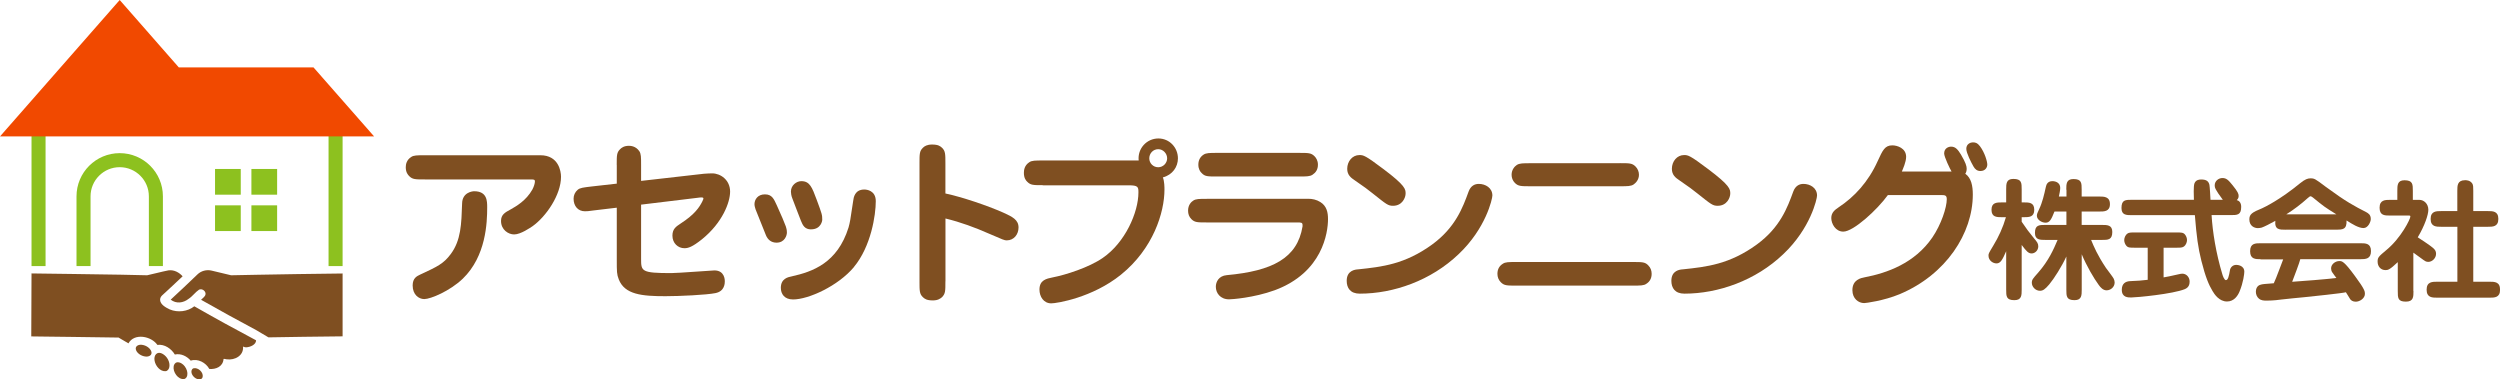
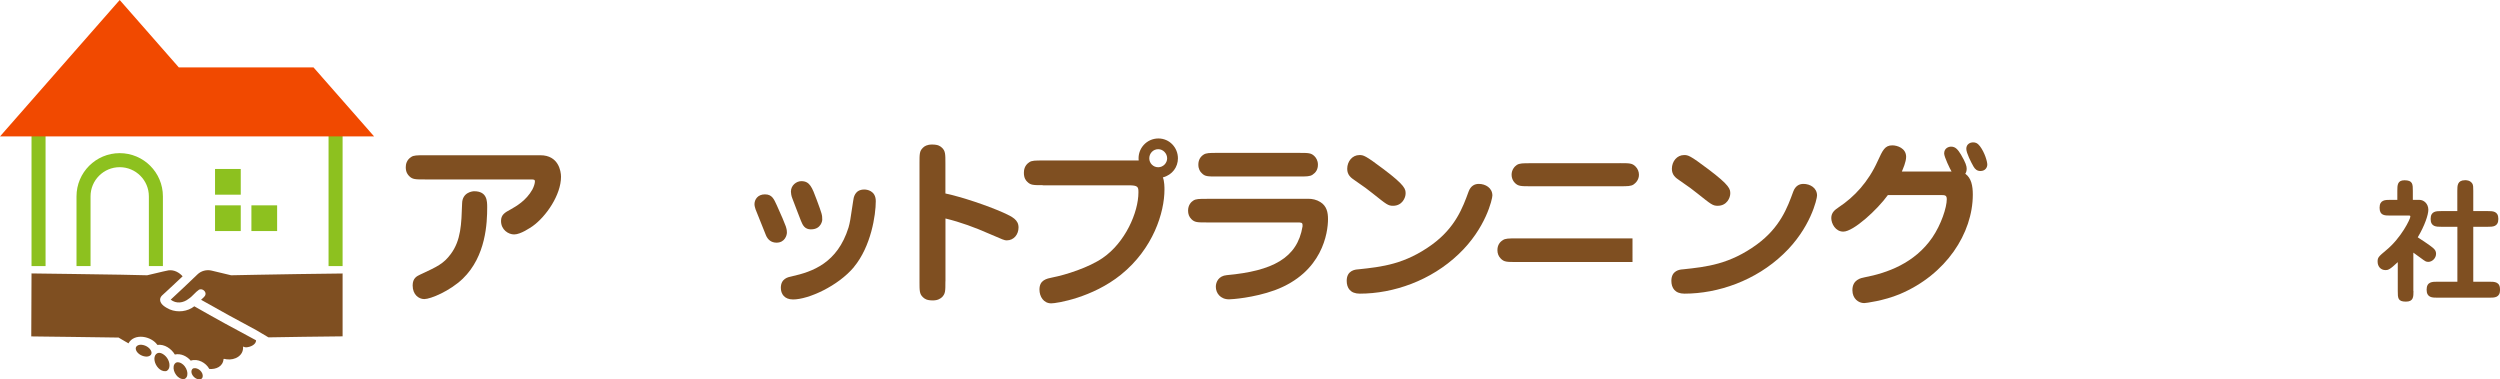
<svg xmlns="http://www.w3.org/2000/svg" id="_レイヤー_2" viewBox="0 0 391.79 59.45">
  <defs>
    <style>.cls-1{fill:none;stroke:#8dc11f;stroke-miterlimit:10;stroke-width:2.2px;}.cls-2{fill:#8dc11f;}.cls-3{fill:#f14900;}.cls-4{fill:#7f4f21;}</style>
  </defs>
  <g id="_デザイン">
    <path class="cls-1" d="M13.09,41.7v-10.93c0-3.13,2.54-5.67,5.67-5.67s5.67,2.54,5.67,5.67v10.93" />
    <polyline class="cls-1" points="52.59 41.7 52.59 19.02 6.04 19.02 6.04 41.7" />
    <polygon class="cls-3" points="49.13 10.56 28.02 10.56 18.76 0 0 21.38 58.63 21.38 49.13 10.56" />
    <rect class="cls-2" x="33.7" y="26.48" width="4.03" height="4.03" />
-     <rect class="cls-2" x="39.4" y="26.48" width="4.03" height="4.03" />
    <rect class="cls-2" x="33.7" y="32.18" width="4.03" height="4.03" />
    <rect class="cls-2" x="39.4" y="32.18" width="4.03" height="4.03" />
    <path class="cls-4" d="M4.91,52.72c-.61,0,12.87.15,13.62.18,0,0,0-.02.01-.02.53.31,1.06.62,1.59.93.92-1.67,3.6-1.13,4.53.24,1.14-.15,2.2.61,2.74,1.51.93-.22,1.91.27,2.49.96,1.12-.38,2.39.33,2.91,1.3,1.03.09,2.13-.36,2.23-1.53,0-.13.39.03.49.02,1.31.18,2.67-.6,2.57-1.96.07-.1.2.12.5.08.63-.03,1.55-.42,1.54-1.1-3.24-1.72-6.47-3.49-9.68-5.33-1.04.83-2.6,1.02-3.85.49-.64-.3-1.5-.78-1.51-1.51,0-.25.11-.49.31-.68,1.08-.99,2.16-1.99,3.22-3-.53-.59-1.32-1.05-2.22-.93-1.12.22-2.22.53-3.34.77,0,0,0,0,0,0-1.36-.03-2.72-.06-4.08-.09,0,0,0,0,0,0-.72-.03-14.6-.2-14.04-.2l-.04,9.87Z" />
    <path class="cls-4" d="M27.72,56.79c-.29.05-.46.36-.5.59-.17.9.68,2.14,1.63,2.02.29-.05.47-.36.5-.6.17-.88-.67-2.13-1.63-2.02Z" />
    <path class="cls-4" d="M25.54,55.49c-.93-.56-1.49.2-1.31,1.06.14.78.86,1.71,1.75,1.62.32-.05.52-.39.56-.66.13-.76-.32-1.61-1-2.02Z" />
    <path class="cls-4" d="M22.32,54.05c-.56-.12-1.22.18-1.01.79.18.53.8.93,1.39,1.02.55.12,1.23-.17,1.01-.79-.18-.52-.8-.93-1.39-1.02Z" />
    <path class="cls-4" d="M30.32,57.72c-.31.12-.36.45-.3.73.14.56.75,1.07,1.35,1,0,0,0,0,0,0,.21-.03.36-.21.39-.39.14-.71-.71-1.52-1.45-1.34Z" />
    <path class="cls-4" d="M53.7,42.86c-1.58,0-12.67.18-13.39.2,0,0,0,0,0,0-1.36.02-4.09.08-4.09.08-1.02-.24-2.03-.48-3.05-.73-.8-.2-1.66.05-2.21.58-1.39,1.34-2.79,2.66-4.21,3.97.86.67,1.96.54,2.81-.13.61-.39,1.04-1.04,1.64-1.44.53-.23,1.12.3,1,.77-.07.34-.45.56-.69.82,2.89,1.64,5.78,3.23,8.69,4.78.63.36,1.25.73,1.87,1.11.46-.02,10.32-.16,11.62-.16v-9.87Z" />
    <path class="cls-4" d="M84.69,24.33c2.84,0,3.23,2.5,3.23,3.37,0,2.84-2.33,6.23-4.46,7.75-.34.22-1.85,1.29-2.89,1.29-.9,0-2.05-.73-2.05-2.11,0-.98.59-1.32,1.52-1.82.84-.48,2.41-1.35,3.4-3.12.25-.48.39-.98.39-1.26,0-.31-.2-.31-.73-.31h-16.51c-1.54,0-1.94,0-2.47-.53-.2-.2-.53-.59-.53-1.38,0-.48.14-1.15.84-1.6.39-.28.93-.28,2.16-.28h18.11ZM76.35,32.5c0,2.39-.17,7.64-3.82,11.17-2.02,1.94-5.05,3.2-6.04,3.2-.87,0-1.82-.7-1.82-2.13,0-1.15.65-1.46,1.18-1.71,2.7-1.26,3.65-1.68,4.8-3.23,1.6-2.16,1.66-4.69,1.77-7.92.03-1.74,1.63-1.91,1.88-1.91,2.05,0,2.05,1.54,2.05,2.53Z" />
-     <path class="cls-4" d="M96.65,25.85c0-1.54,0-1.94.53-2.47.2-.2.59-.53,1.38-.53.25,0,1.07.03,1.63.84.28.42.28.95.28,2.16v2.5l9.85-1.12c.42-.03.93-.06,1.29-.06,1.32,0,2.81,1.04,2.81,2.86,0,1.66-1.18,4.86-4.41,7.47-1.52,1.21-2.16,1.4-2.75,1.4-1.01,0-1.88-.79-1.88-1.97,0-1.07.59-1.43,1.26-1.88,2.27-1.46,2.98-2.61,3.4-3.43.14-.28.2-.45.2-.51,0-.17-.2-.17-.34-.17-.2,0-.36.03-.59.06l-8.84,1.07v8.51c0,1.94.06,2.22,4.72,2.22,1.07,0,6.37-.42,6.77-.42,1.63,0,1.63,1.54,1.63,1.68,0,.31,0,1.6-1.49,1.88-1.38.28-5.62.48-7.83.48-3.65,0-6.37-.25-7.3-2.64-.31-.81-.31-1.15-.31-3.14v-8.09l-3.54.42c-1.01.14-1.12.14-1.46.14-1.07,0-1.77-.81-1.77-1.97,0-.53.22-1.04.65-1.4.36-.31.9-.36,2.13-.51l3.99-.45v-2.95Z" />
    <path class="cls-4" d="M121.7,38.03c-.84,0-1.38-.48-1.66-1.15-.42-1.01-1.57-3.93-1.63-4.07-.08-.25-.17-.56-.17-.81,0-.73.51-1.54,1.63-1.54s1.4.7,1.88,1.74c.79,1.77,1.15,2.58,1.4,3.28.08.25.17.53.17.98,0,.39-.31,1.57-1.63,1.57ZM133.83,41.85c-2.5,2.98-7.13,5.08-9.55,5.08-1.35,0-1.91-.87-1.91-1.82,0-1.43,1.09-1.68,1.71-1.8,3.26-.73,7.16-2.08,8.9-7.66.22-.79.28-1.12.73-4.18.06-.51.25-1.77,1.74-1.77.36,0,1.8.14,1.8,1.82,0,2.16-.73,7.08-3.43,10.33ZM127.12,35.95c-1.01,0-1.32-.65-1.6-1.35-.2-.56-1.18-3-1.35-3.51-.17-.42-.22-.84-.22-1.07,0-.98.87-1.63,1.63-1.63,1.32,0,1.68.95,2.41,2.92.84,2.27.87,2.36.87,3.17,0,.06-.17,1.46-1.74,1.46Z" />
    <path class="cls-4" d="M148.16,44.1c0,1.54,0,1.91-.53,2.47-.25.22-.65.51-1.43.51-.98,0-1.29-.25-1.57-.51-.53-.51-.53-.98-.53-2.47v-18.47c0-1.54,0-1.94.53-2.47.25-.25.65-.51,1.43-.51.98,0,1.29.25,1.57.51.53.51.53.98.53,2.47v4.69c2.61.56,6.46,1.85,9.07,3,1.43.65,2.39,1.12,2.39,2.33,0,1.09-.73,2.02-1.85,2.02-.36,0-.53-.08-2.75-1.04-2.22-.98-4.49-1.82-6.85-2.39v9.85Z" />
    <path class="cls-4" d="M163.46,29.02c-1.54,0-1.94,0-2.47-.53-.22-.2-.53-.59-.53-1.4,0-.39.06-1.15.84-1.66.39-.28.93-.28,2.16-.28h14.99c-.2-1.85,1.24-3.45,3.09-3.45,1.74,0,3.06,1.43,3.06,3.12,0,1.32-.84,2.58-2.36,2.98.25.62.25,1.6.25,1.91,0,3.59-1.77,9.27-6.82,13.34-4.49,3.62-10.08,4.49-10.92,4.49-1.21,0-1.85-1.07-1.85-2.16,0-1.49,1.09-1.71,2.08-1.91,2.02-.39,5.64-1.54,7.81-3.03,3.54-2.41,5.62-7.16,5.62-10.28,0-.84-.03-1.12-1.52-1.12h-13.42ZM181.51,23.38c-.79,0-1.4.65-1.4,1.43s.62,1.4,1.4,1.4,1.4-.65,1.4-1.4-.62-1.43-1.4-1.43Z" />
    <path class="cls-4" d="M205,31.15c.67,0,1.32.14,1.91.51,1.01.62,1.21,1.63,1.21,2.67,0,2.11-.84,8.37-8.34,11.15-3.34,1.21-6.77,1.43-7.16,1.43-1.4,0-2.08-1.01-2.08-1.97,0-.76.45-1.71,1.71-1.82,7.13-.65,11.06-2.64,11.88-7.64v-.2c0-.42-.22-.42-.87-.42h-14.09c-1.54,0-1.94,0-2.47-.53-.36-.36-.51-.81-.51-1.32,0-.9.51-1.38.81-1.57.42-.28.93-.28,2.16-.28h15.83ZM203.54,23.96c1.54,0,1.94,0,2.47.53.22.22.53.65.53,1.32,0,.76-.34,1.24-.84,1.57-.42.28-.93.28-2.16.28h-12.77c-1.54,0-1.94,0-2.44-.53-.25-.22-.53-.65-.53-1.32,0-.73.31-1.24.81-1.57.42-.28.95-.28,2.16-.28h12.77Z" />
    <path class="cls-4" d="M211.05,44.01c0-1.63,1.32-1.77,1.8-1.8,3.73-.39,7.33-.79,11.6-3.9,3.65-2.67,4.8-5.81,5.7-8.28.34-.93.98-1.21,1.6-1.21,1.04,0,2.13.62,2.13,1.82,0,.51-1.01,5.14-5.28,9.18-4.35,4.16-10.22,6.2-15.5,6.2-1.49,0-2.05-.9-2.05-2.02ZM218.32,32.25c-.79,0-1.01-.2-3.2-1.94-.95-.76-1.07-.84-2.81-2.05-.59-.39-1.18-.84-1.18-1.8,0-1.18.81-2.16,1.91-2.16.62,0,.9.03,3.76,2.19,3.48,2.61,3.48,3.17,3.48,3.85,0,.62-.51,1.91-1.97,1.91Z" />
-     <path class="cls-4" d="M255.84,41.06c1.54,0,1.97,0,2.47.53.36.36.53.81.53,1.32,0,.76-.34,1.26-.84,1.57-.39.28-.93.28-2.16.28h-18.17c-1.54,0-1.94,0-2.47-.53-.36-.36-.53-.81-.53-1.32,0-.76.34-1.26.84-1.57.39-.28.93-.28,2.16-.28h18.17ZM253.85,25.57c1.54,0,1.94,0,2.47.53.34.34.53.81.53,1.29,0,.79-.51,1.29-.84,1.52-.42.28-.95.28-2.16.28h-13.98c-1.52,0-1.94,0-2.47-.53-.34-.34-.51-.81-.51-1.26,0-.81.48-1.32.81-1.54.42-.28.95-.28,2.16-.28h13.98Z" />
+     <path class="cls-4" d="M255.84,41.06h-18.17c-1.54,0-1.94,0-2.47-.53-.36-.36-.53-.81-.53-1.32,0-.76.34-1.26.84-1.57.39-.28.93-.28,2.16-.28h18.17ZM253.85,25.57c1.54,0,1.94,0,2.47.53.34.34.53.81.53,1.29,0,.79-.51,1.29-.84,1.52-.42.28-.95.28-2.16.28h-13.98c-1.52,0-1.94,0-2.47-.53-.34-.34-.51-.81-.51-1.26,0-.81.48-1.32.81-1.54.42-.28.95-.28,2.16-.28h13.98Z" />
    <path class="cls-4" d="M261.93,44.01c0-1.63,1.32-1.77,1.8-1.8,3.73-.39,7.33-.79,11.6-3.9,3.65-2.67,4.8-5.81,5.7-8.28.34-.93.98-1.21,1.6-1.21,1.04,0,2.13.62,2.13,1.82,0,.51-1.01,5.14-5.28,9.18-4.35,4.16-10.22,6.2-15.5,6.2-1.49,0-2.05-.9-2.05-2.02ZM269.2,32.25c-.79,0-1.01-.2-3.2-1.94-.95-.76-1.07-.84-2.81-2.05-.59-.39-1.18-.84-1.18-1.8,0-1.18.81-2.16,1.91-2.16.62,0,.9.03,3.76,2.19,3.48,2.61,3.48,3.17,3.48,3.85,0,.62-.51,1.91-1.97,1.91Z" />
    <path class="cls-4" d="M305.83,26.86c-.22-.36-1.15-2.27-1.15-2.81,0-.81.67-1.07,1.09-1.07.7,0,1.07.48,1.54,1.24.76,1.29.9,1.82.9,2.22,0,.28-.06.56-.22.79.95.67,1.18,1.91,1.18,3.26,0,6.06-4.18,12.55-11.46,15.61-2.5,1.04-5.33,1.4-5.56,1.4-.9,0-1.85-.7-1.85-2.02,0-1.66,1.35-1.91,1.91-2.02,3.51-.67,7.83-2.19,10.61-6.23,1.4-2.05,2.27-4.72,2.27-6.01,0-.65-.31-.65-.98-.65h-8.25c-1.66,2.3-5.39,5.73-6.99,5.73-1.21,0-1.88-1.24-1.88-2.13s.62-1.32,1.15-1.68c2.47-1.63,4.66-3.99,6.12-7.24.79-1.71,1.12-2.47,2.3-2.47.73,0,2.16.42,2.16,1.8,0,.81-.51,1.91-.67,2.3h7.78ZM310.26,22.87c.81,1.07,1.18,2.47,1.18,2.92,0,.48-.34,1.01-1.07,1.01-.53,0-.84-.28-1.07-.67-.39-.67-1.15-2.16-1.15-2.81,0-.81.73-1.01,1.01-1.01.42,0,.73.08,1.09.56Z" />
-     <path class="cls-4" d="M316.83,45.38c0,.89,0,1.66-1.14,1.66-1.29,0-1.29-.62-1.29-1.66v-6.01c-.6,1.37-.89,1.91-1.52,1.91-.56,0-1.25-.46-1.25-1.21,0-.31,0-.33.73-1.54.85-1.39,1.54-2.89,2-4.49h-.6c-.83,0-1.66,0-1.66-1.16s.83-1.16,1.66-1.16h.64v-2.02c0-.89,0-1.66,1.12-1.66,1.31,0,1.31.62,1.31,1.66v2.02h.31c.85,0,1.66,0,1.66,1.16s-.83,1.16-1.66,1.16h-.31v.71c.67,1,1.21,1.73,1.93,2.6.46.54.67.79.67,1.25,0,.67-.54,1.12-1.04,1.12s-.81-.33-1.56-1.33v6.99ZM323.82,29.72c0-.89,0-1.66,1.12-1.66,1.29,0,1.29.62,1.29,1.66v1.08h2.77c.71,0,1.66,0,1.66,1.19s-.96,1.16-1.66,1.16h-2.77v2.1h3.14c.87,0,1.66,0,1.66,1.1,0,1.25-.67,1.25-1.66,1.25h-1.66c.46,1.1.96,2.33,2.33,4.39.19.27,1.08,1.41,1.21,1.68.08.15.15.42.15.6,0,.71-.62,1.23-1.27,1.23-.54,0-.94-.44-1.23-.85-.75-1.02-1.89-2.95-2.66-4.8v5.53c0,.89,0,1.66-1.12,1.66-1.29,0-1.29-.62-1.29-1.66v-5.18c-.71,1.56-1.93,3.47-2.68,4.37-.67.79-1,1-1.46,1-.71,0-1.27-.64-1.27-1.25,0-.48.15-.64,1-1.6,1.64-1.87,2.41-3.64,3.04-5.12h-1.89c-.87,0-1.66,0-1.66-1.1,0-1.25.67-1.25,1.66-1.25h3.27v-2.1h-1.87c-.54,1.39-.81,1.75-1.41,1.75s-1.35-.48-1.35-1.08c0-.29.1-.48.33-.98.54-1.12.81-2.33,1.08-3.56.08-.4.31-.89,1.02-.89.56,0,1.23.27,1.23,1.06,0,.33-.12.94-.21,1.35h1.19v-1.08Z" />
-     <path class="cls-4" d="M346.59,33.71c.15,2.6.69,5.97,1.68,9.25.06.23.31.94.56.94.33,0,.48-.6.64-1.56.06-.4.42-.83.98-.83.21,0,1.27.08,1.27,1.08,0,.29-.15,1.66-.75,3.1-.25.6-.83,1.56-1.96,1.56-1.23,0-1.98-1.14-2.27-1.64-.58-.96-1.1-2.16-1.75-4.74-.52-2.08-.75-3.79-1.02-7.15h-9.84c-.89,0-1.66,0-1.66-1.12,0-1.29.62-1.29,1.66-1.29h9.69c-.02-.5-.08-2.14.08-2.56.23-.62.85-.62,1.08-.62.81,0,1.14.29,1.27.83.06.23.15,1.98.17,2.35h1.93c-1.23-1.66-1.27-1.91-1.27-2.27,0-.67.6-1.14,1.21-1.14.64,0,.96.35,1.6,1.14.81,1,.94,1.33.94,1.68,0,.33-.17.52-.29.64.33.08.69.37.69,1.06,0,1.29-.62,1.29-1.66,1.29h-2.99ZM339.08,43.47c.73-.12.89-.17,2.31-.48.33-.08.48-.1.62-.1.64,0,1.14.56,1.14,1.23,0,.4-.1.92-.75,1.19-1.87.77-7.59,1.31-8.4,1.31-.52,0-1.48,0-1.48-1.21,0-1,.62-1.31,1.27-1.35,1.41-.06,1.64-.08,2.79-.21v-5.03h-2.02c-.77,0-1.06,0-1.33-.31-.21-.25-.33-.58-.33-.89,0-.37.21-.81.48-1,.25-.19.56-.19,1.19-.19h6.51c.75,0,1.06,0,1.33.31.21.25.33.58.33.89,0,.37-.21.81-.48,1-.27.19-.58.19-1.19.19h-2v4.66Z" />
-     <path class="cls-4" d="M358.22,36c-1.02,0-1.77,0-1.64-1.39-.87.48-1.66.89-2.14,1.06-.15.04-.42.08-.6.08-.54,0-1.33-.33-1.33-1.37,0-.81.42-1.1,2.02-1.75.37-.17,2.77-1.31,5.93-3.91.79-.64,1.21-.77,1.62-.77.62,0,.73.06,2.41,1.33,3.22,2.37,4.49,3.02,6.34,3.97.29.17.71.37.71,1.08,0,.42-.42,1.41-1.14,1.41-.77,0-1.77-.62-2.66-1.19.06,1.44-.62,1.44-1.66,1.44h-7.84ZM354.29,40.62c-.83,0-1.66,0-1.66-1.25s.83-1.25,1.66-1.25h15.62c.81,0,1.66,0,1.66,1.23s-.81,1.27-1.66,1.27h-9.42c-.1.48-.98,2.79-1.27,3.54,2.04-.15,4.91-.35,6.93-.6-.19-.25-.48-.62-.64-.87-.15-.19-.19-.48-.19-.64,0-.62.64-1.14,1.29-1.14.42,0,.73,0,2.45,2.35,1.56,2.1,1.56,2.43,1.56,2.79,0,.71-.81,1.23-1.44,1.23-.48,0-.75-.23-.87-.4-.02-.02-.6-1-.67-1.08-.52.15-5.47.67-6.49.77-1.14.1-2.52.25-3.64.37-.19.04-1.29.17-2.25.17-.46,0-.87,0-1.25-.31-.33-.27-.48-.69-.48-1.08,0-.35.12-.94.73-1.1.29-.1.62-.12,2.08-.23.21-.48.5-1.14.87-2.16.19-.52.54-1.46.6-1.58h-3.54ZM366.15,33.59c-1.87-1.16-1.93-1.21-3.66-2.62-.08-.06-.27-.21-.4-.21-.08,0-.15.04-.44.29-1.04.94-2.16,1.79-3.35,2.54h7.84Z" />
    <path class="cls-4" d="M378.23,45.59c0,.94,0,1.68-1.19,1.68-1.27,0-1.27-.58-1.27-1.68v-4.51c-1.25,1.19-1.54,1.25-1.91,1.25-.79,0-1.25-.6-1.25-1.33,0-.64.12-.77,1.39-1.83,2.31-1.91,3.74-4.85,3.74-5.22,0-.17-.04-.17-.35-.17h-2.81c-.87,0-1.66,0-1.66-1.23s.89-1.23,1.66-1.23h1.12v-1.41c0-.87,0-1.66,1.12-1.66,1.31,0,1.31.64,1.31,1.66v1.41h1.02c.71,0,1.41.6,1.41,1.56,0,.77-.56,2.47-1.66,4.31.33.21,1.98,1.29,2.39,1.66.33.29.48.52.48.92,0,.69-.6,1.27-1.23,1.27-.35,0-.56-.17-.73-.29-.4-.29-1.48-1.08-1.6-1.16v6.01ZM385.1,35.54h-2.5c-.81,0-1.68,0-1.68-1.23s.87-1.23,1.68-1.23h2.5v-3.18c0-.81,0-1.66,1.23-1.66.19,0,.75,0,1.1.5.17.23.17.62.17,1.16v3.18h2.27c.79,0,1.66,0,1.66,1.23s-.87,1.23-1.66,1.23h-2.27v8.61h2.54c.79,0,1.66,0,1.66,1.25s-.87,1.25-1.66,1.25h-8.19c-.77,0-1.66,0-1.66-1.25s.89-1.25,1.66-1.25h3.16v-8.61Z" />
  </g>
</svg>